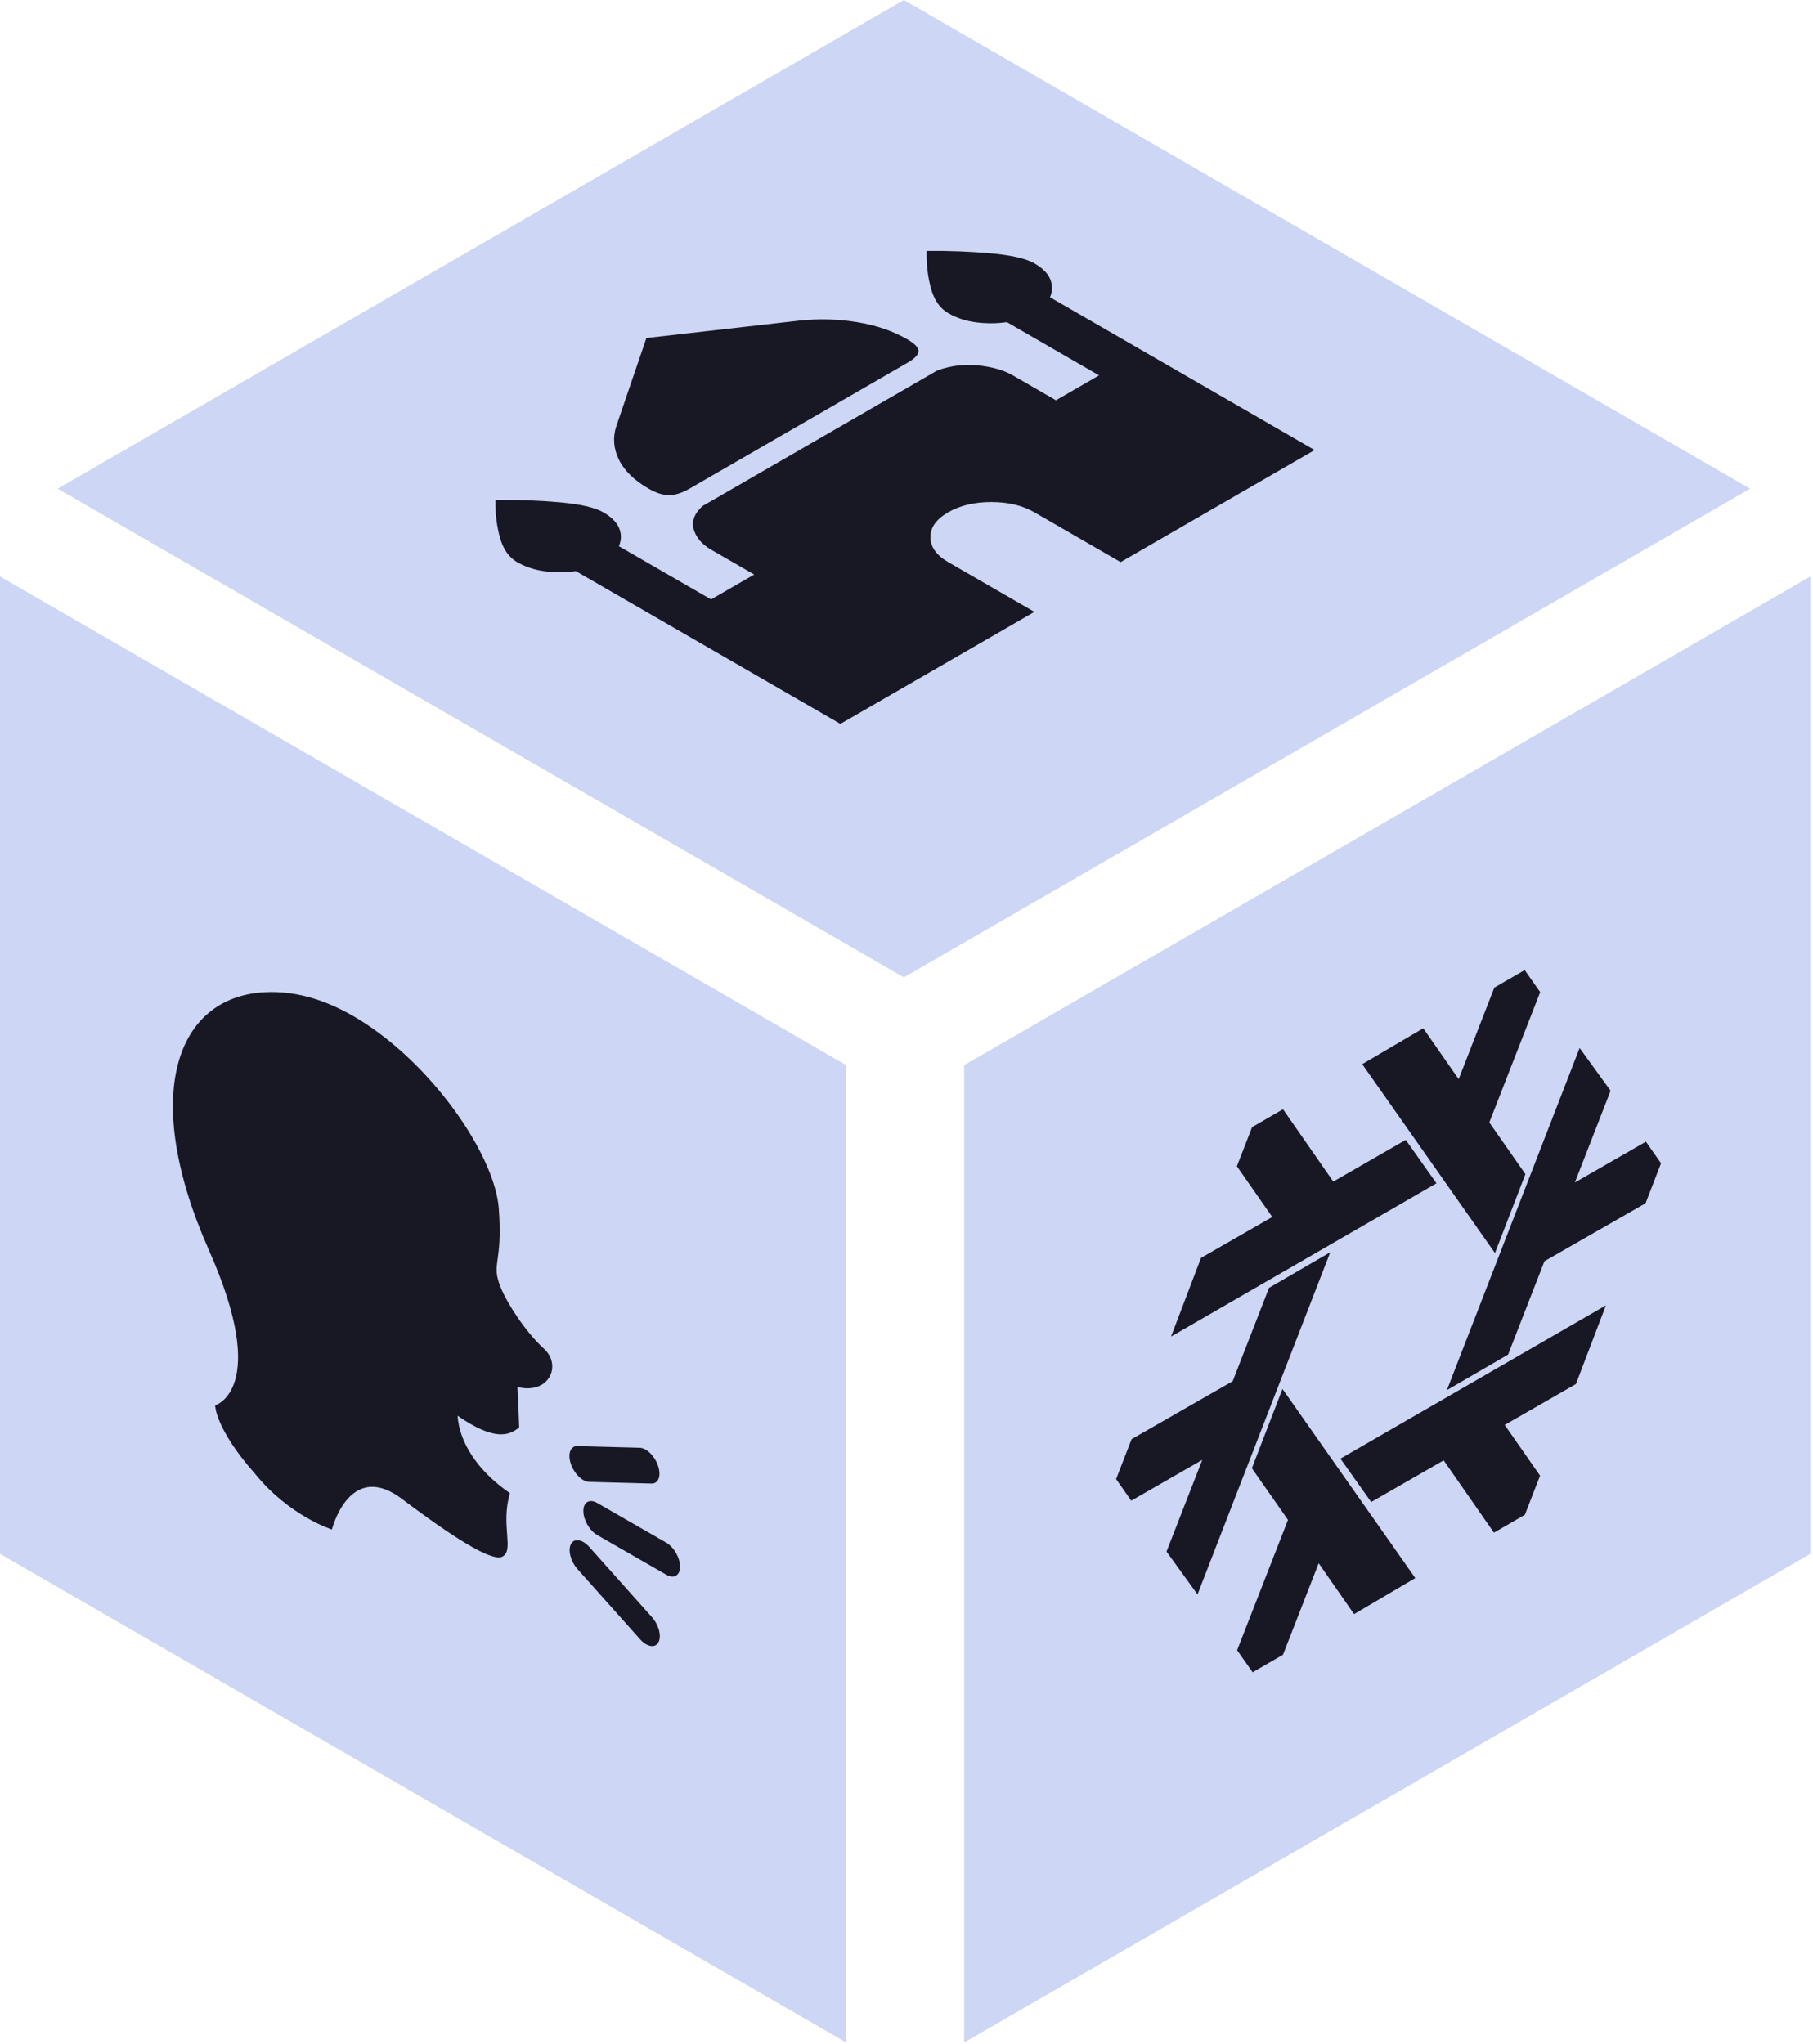
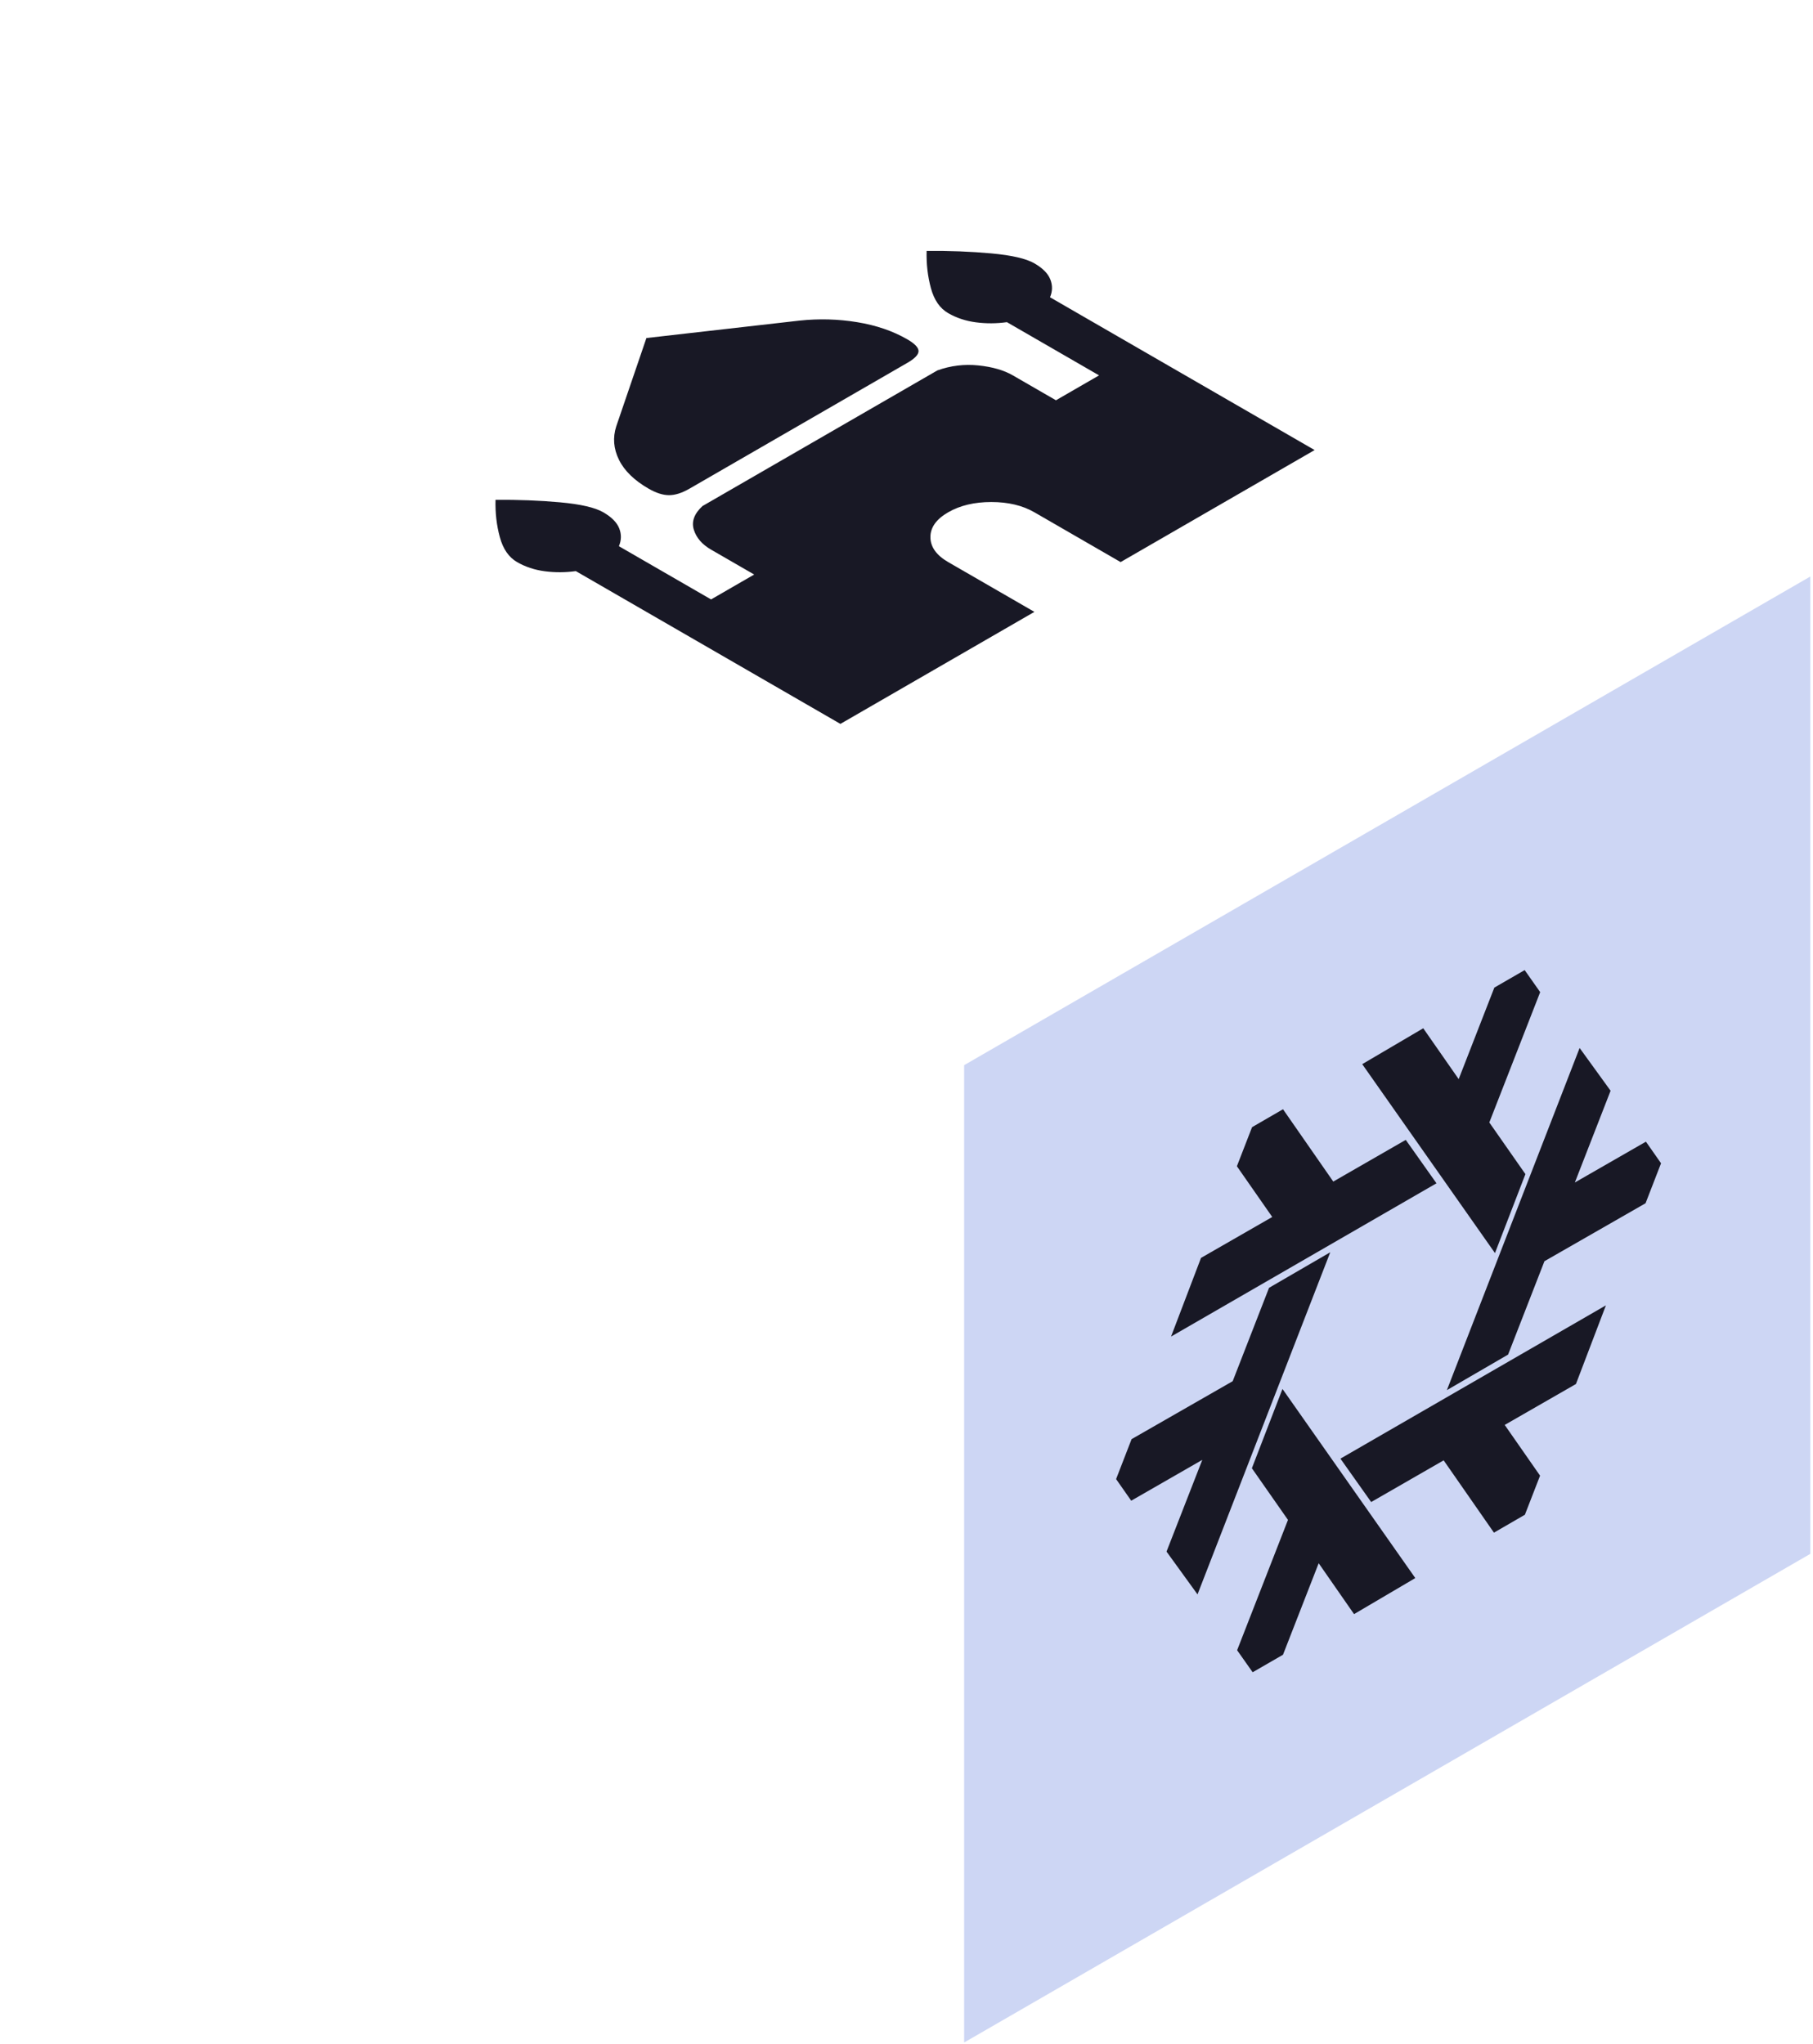
<svg xmlns="http://www.w3.org/2000/svg" width="346" height="390" viewBox="0 0 346 390" fill="none">
-   <rect width="186.484" height="186.484" transform="matrix(0.866 0.5 0 1 0 110)" fill="#CDD6F4" />
-   <path d="M129.783 298.918C129.791 300.612 128.615 301.306 127.152 300.464L113.969 292.893C112.514 292.059 111.335 290.009 111.332 288.323C111.325 286.622 112.503 285.936 113.956 286.769L127.138 294.34C128.596 295.182 129.78 297.226 129.783 298.918ZM125.599 279.723C126.226 281.611 125.665 283.109 124.346 283.075L112.437 282.756C111.124 282.719 109.553 281.161 108.931 279.276C108.3 277.39 108.865 275.894 110.18 275.923L122.087 276.244C123.405 276.284 124.974 277.837 125.599 279.723ZM125.67 313.349C126.287 312.174 125.723 310.029 124.404 308.553L112.469 295.175C111.148 293.694 109.582 293.447 108.962 294.618C108.345 295.793 108.912 297.939 110.233 299.417L122.166 312.796C123.482 314.271 125.056 314.522 125.67 313.349Z" fill="#181825" />
-   <path d="M103.865 257.41C100.121 253.967 96.765 248.582 95.597 245.758C93.593 240.909 96.011 241.348 95.193 230.581C94.442 220.723 83.25 204.126 69.645 195.241C63.46 191.202 57.027 188.952 50.436 189.325C33.509 190.285 26.802 209.096 39.874 238.551C51.659 265.102 41.052 268.156 41.052 268.156C41.052 268.156 41.052 272.623 48.752 281.301C55.236 289.277 63.34 291.84 63.34 291.84C63.34 291.84 66.572 278.96 76.159 285.607C83.029 290.748 93.461 298.333 95.9 297.005C98.181 295.763 95.502 291.01 97.321 284.914C91.086 280.605 87.658 275.181 87.329 270.134C94.249 274.909 97.105 274.011 99.082 272.35C99.027 270.667 98.885 267.082 98.748 264.655C104.869 266.136 107.216 260.491 103.865 257.41Z" fill="#181825" />
  <rect width="186.484" height="186.484" transform="matrix(0.866 -0.5 0 1 184 203.242)" fill="#CDD6F4" />
  <path d="M244.859 211.651L238.948 215.073L236.053 222.529L242.8 232.209L229.207 240.017L223.487 255.028L274.143 225.781L268.28 217.498L254.448 225.454L244.854 211.653L244.859 211.651ZM271.617 196.202L259.973 203.049L285.306 239.096L291.117 224.032L284.227 214.175L293.934 189.307L290.974 185.101L285.185 188.444L278.381 205.907L271.617 196.202ZM301.461 199.962L276.128 265.25L287.811 258.465L294.748 240.65L314.045 229.589L317 221.963L314.114 217.84L300.551 225.631L307.371 208.123L301.461 199.962ZM253.872 238.941L242.189 245.726L235.252 263.542L215.955 274.602L213 282.223L215.886 286.346L229.449 278.555L222.624 296.056L228.539 304.224L253.872 238.941ZM244.763 265.035L244.737 265.1L244.729 265.085L238.913 280.152L245.803 290.009L236.097 314.877L239.061 319.08L244.85 315.738L244.867 315.698L251.662 298.275L258.413 307.987L270.061 301.132L270.044 301.112L270.087 301.087L244.763 265.035ZM255.813 278.32L261.681 286.601L275.513 278.645L285.111 292.443L291.017 289.023L293.912 281.568L287.165 271.888L300.759 264.08L306.479 249.069L255.813 278.32Z" fill="#181825" />
-   <rect width="186.484" height="186.484" transform="matrix(0.866 0.5 -0.866 0.5 172.5 0)" fill="#CDD6F4" />
  <path d="M131.591 93.237C130.151 94.069 128.848 94.484 127.683 94.482C126.517 94.48 125.215 94.066 123.775 93.237C121.032 91.654 119.147 89.814 118.119 87.716C117.09 85.618 116.919 83.5 117.604 81.362L123.363 64.5L152.57 61.175C156.272 60.779 159.94 60.878 163.574 61.472C167.208 62.066 170.396 63.154 173.138 64.737C174.578 65.569 175.298 66.322 175.298 66.996C175.298 67.671 174.578 68.422 173.138 69.25L131.591 93.237ZM160.386 138.125L109.891 108.972C107.903 109.249 105.933 109.259 103.98 109.003C102.027 108.746 100.261 108.162 98.682 107.25C97.102 106.338 96.005 104.755 95.391 102.5C94.776 100.245 94.502 97.87 94.568 95.375C98.887 95.335 103.001 95.494 106.909 95.85C110.817 96.206 113.559 96.84 115.136 97.75C116.713 98.66 117.725 99.68 118.172 100.809C118.619 101.938 118.6 103.075 118.114 104.219L135.704 114.375L143.932 109.625L135.704 104.875C133.99 103.885 132.893 102.619 132.413 101.075C131.933 99.531 132.482 98.027 134.059 96.562L178.897 70.675C181.434 69.765 184.039 69.448 186.713 69.725C189.387 70.002 191.581 70.635 193.295 71.625L201.522 76.375L209.749 71.625L192.164 61.472C190.176 61.749 188.205 61.759 186.252 61.503C184.3 61.246 182.534 60.662 180.954 59.75C179.375 58.838 178.278 57.255 177.663 55C177.049 52.745 176.775 50.37 176.841 47.875C181.16 47.835 185.273 47.994 189.181 48.35C193.089 48.706 195.832 49.34 197.409 50.25C198.986 51.16 199.997 52.18 200.444 53.309C200.891 54.438 200.874 55.575 200.391 56.722L250.886 85.875L213.863 107.25L197.409 97.75C195.146 96.444 192.405 95.791 189.185 95.791C185.966 95.791 183.222 96.444 180.954 97.75C178.686 99.056 177.556 100.64 177.565 102.5C177.573 104.36 178.703 105.944 180.954 107.25L197.409 116.75L160.386 138.125Z" fill="#181825" />
</svg>